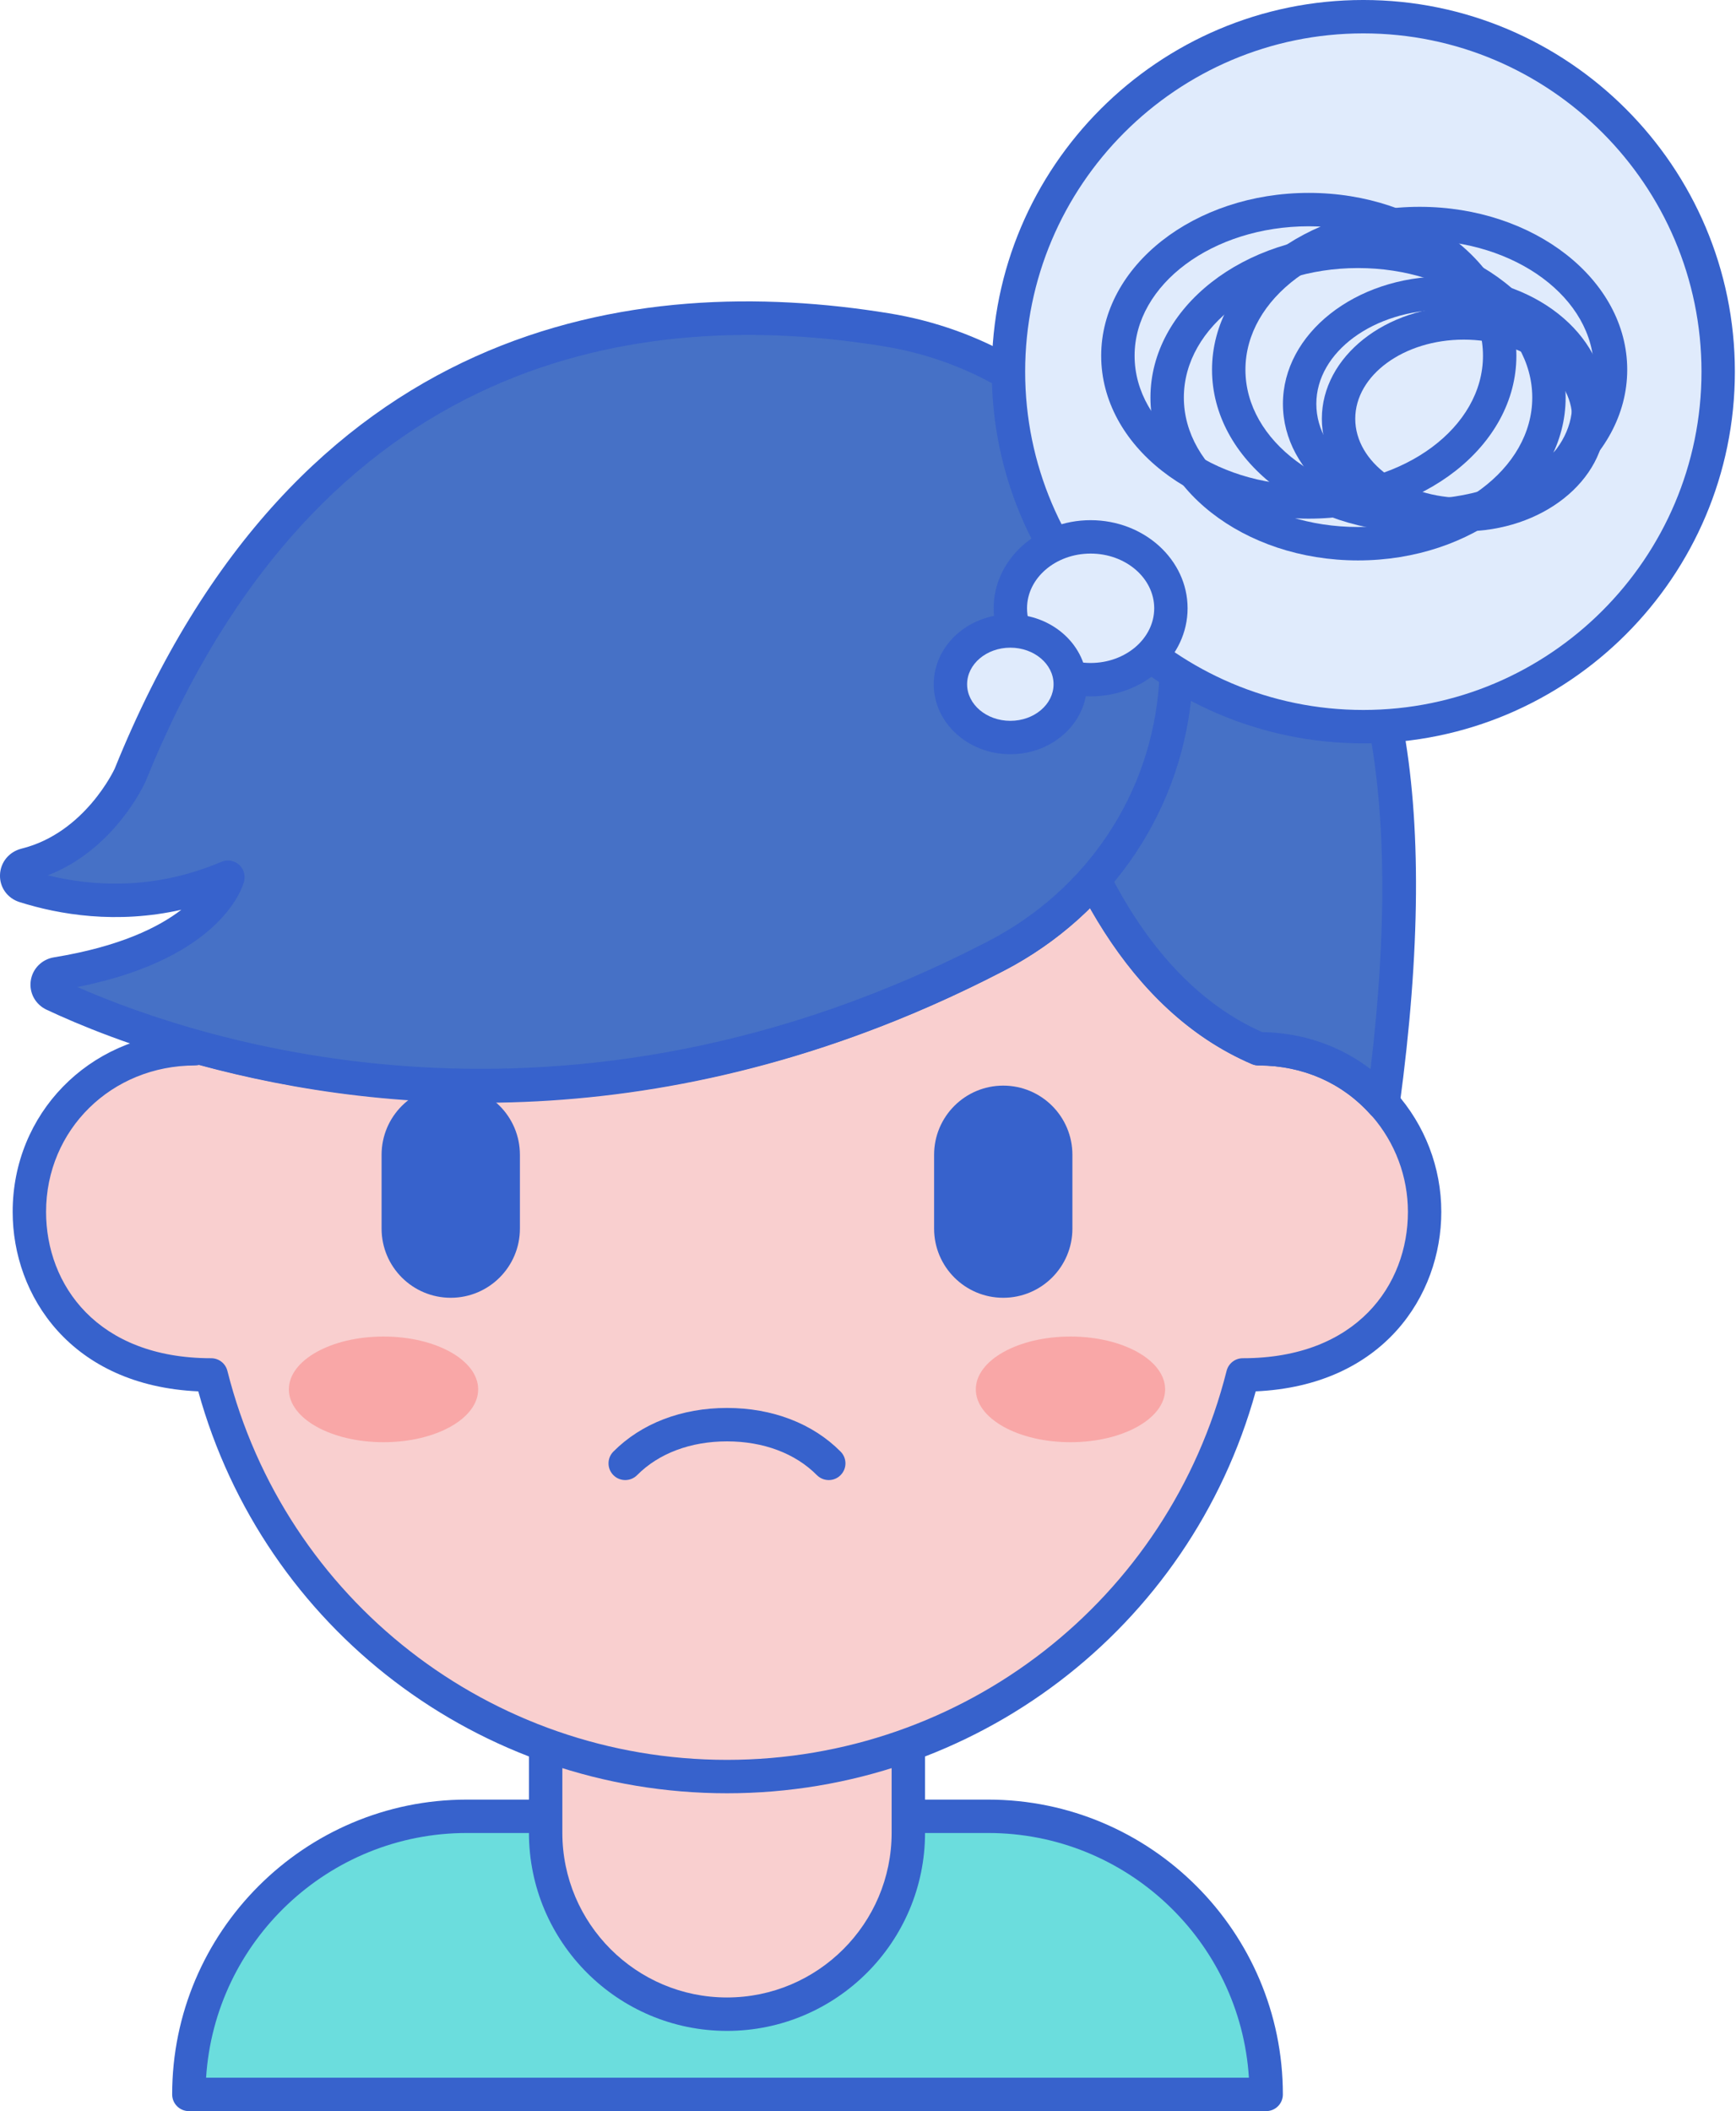
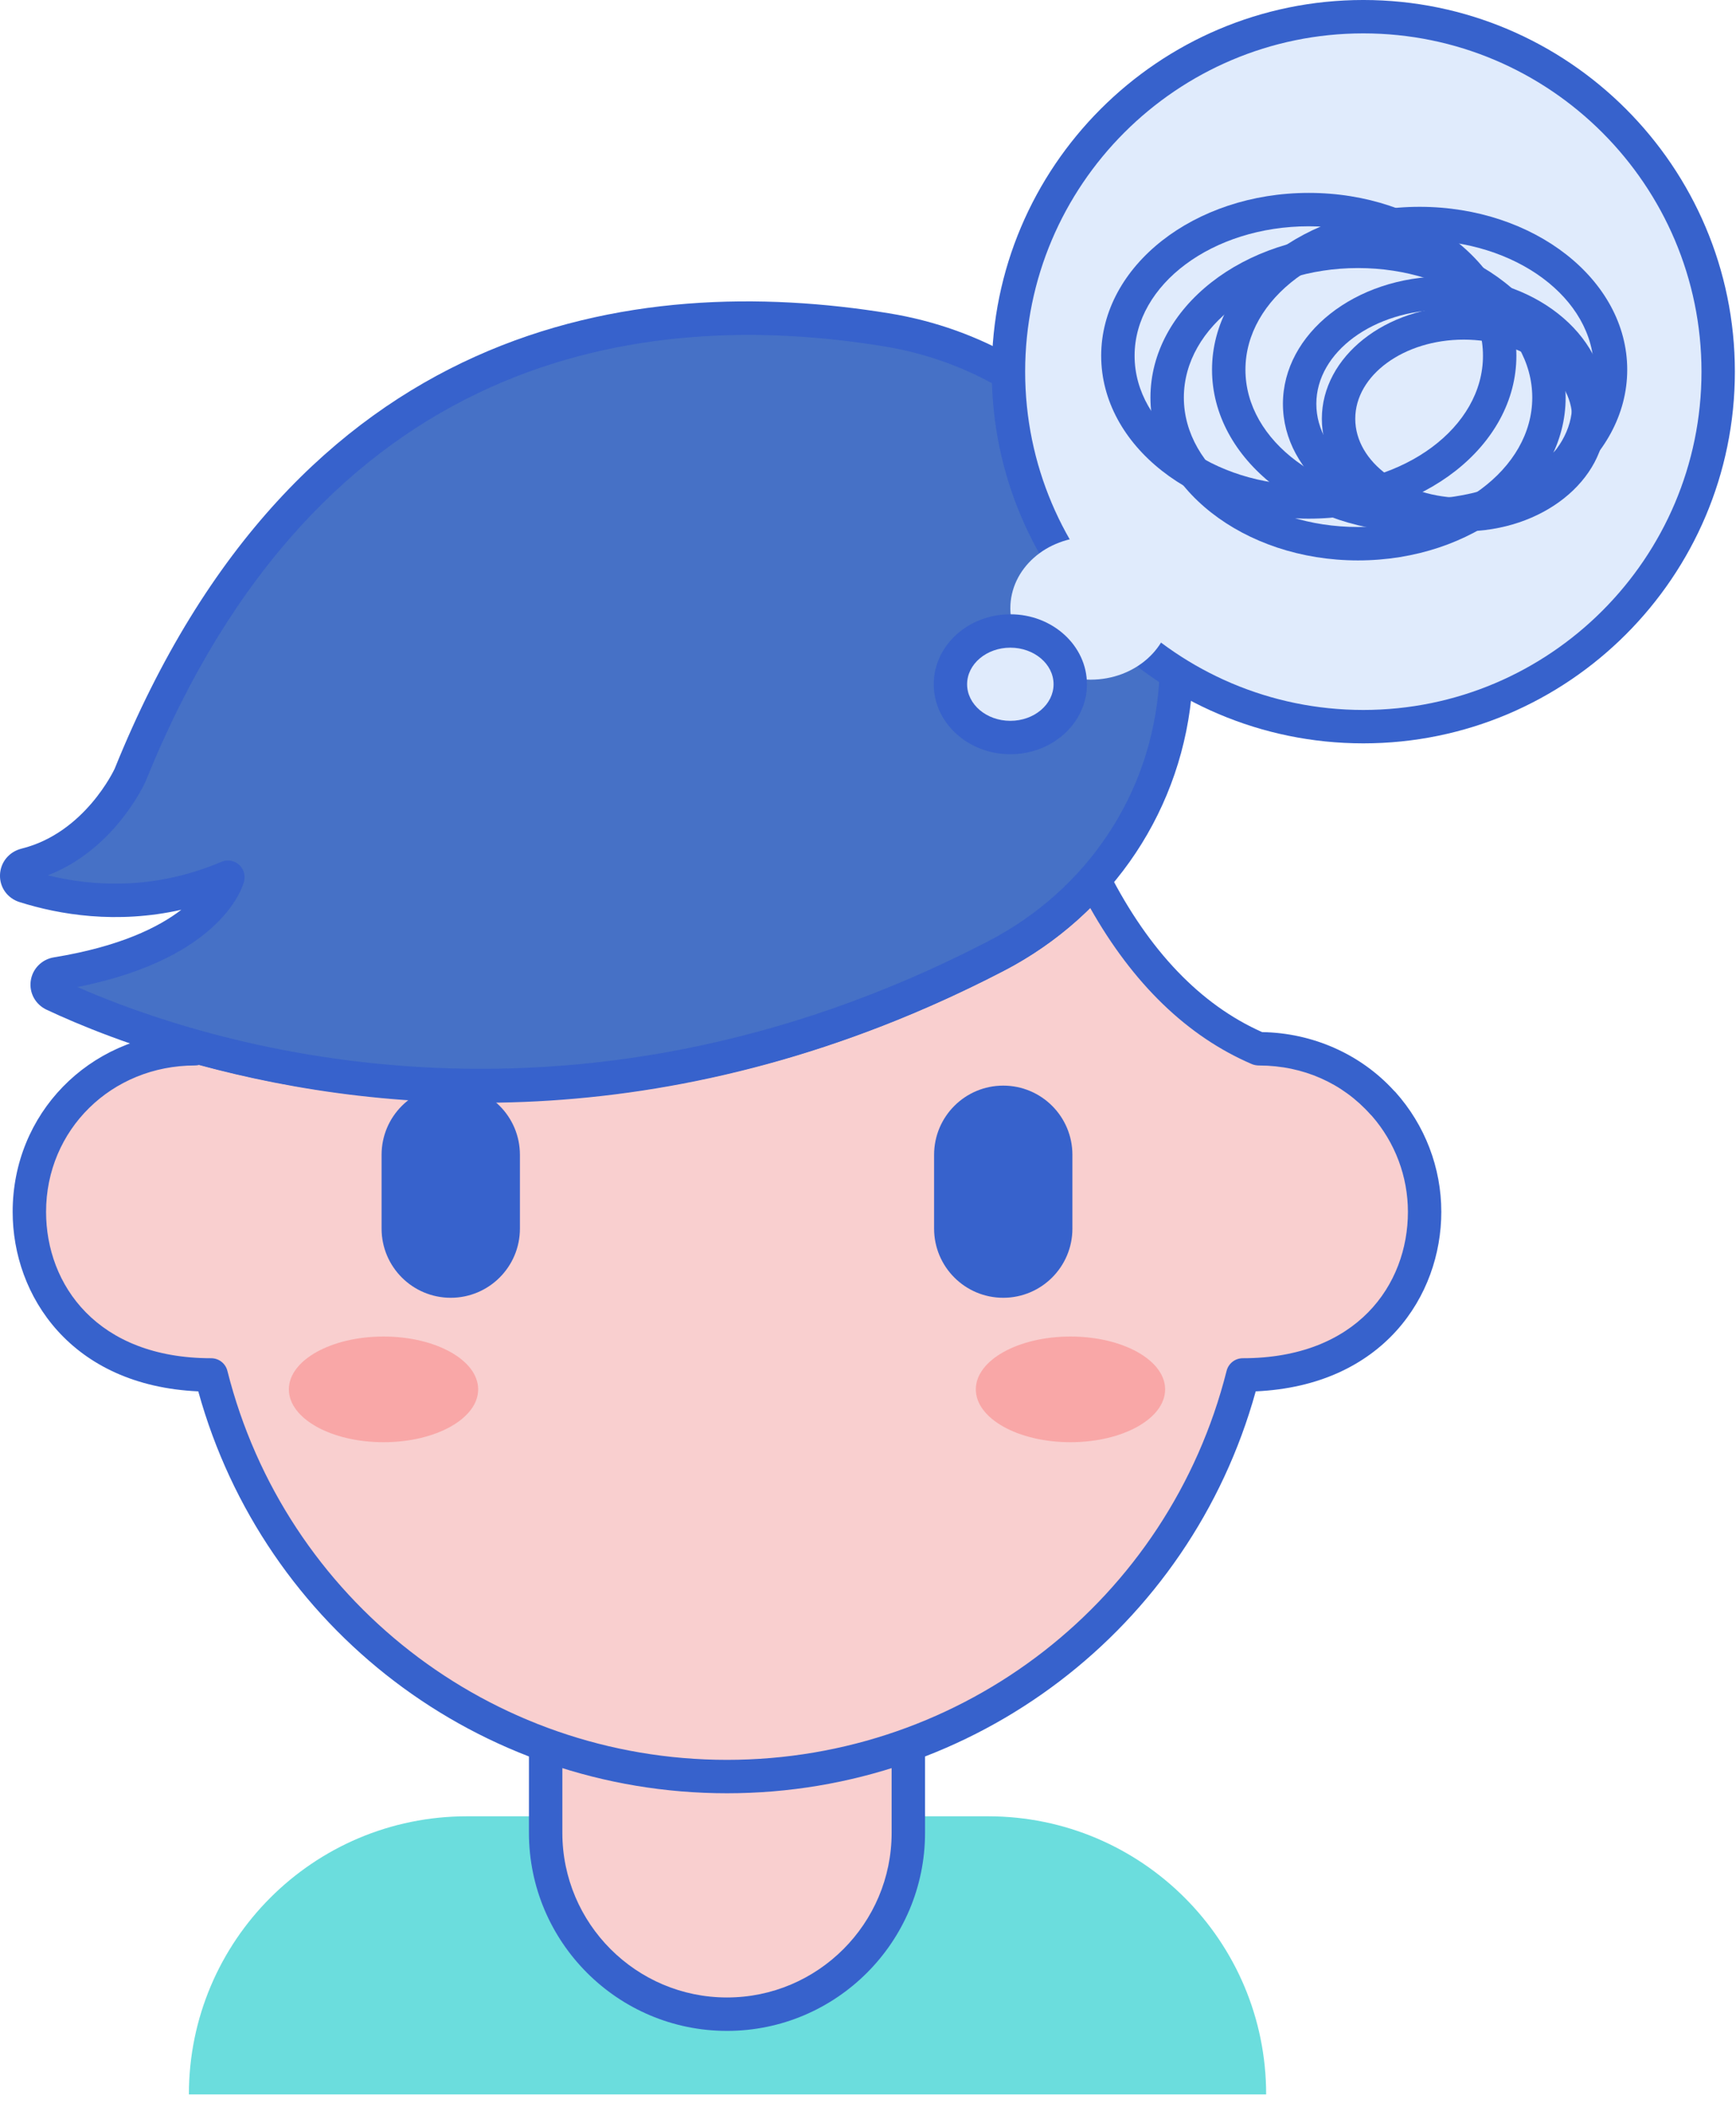
<svg xmlns="http://www.w3.org/2000/svg" viewBox="342.386 190.482 66.359 80.671">
  <path fill="#6BDDDD" d="M 245.003 211.029 L 203.824 211.029 C 203.824 205.159 208.582 200.401 214.451 200.401 L 234.375 200.401 C 240.245 200.401 245.003 205.159 245.003 211.029 Z" style="" transform="matrix(1, 0, 0, 1, 145.782, 59.486)" />
-   <path fill="#3762CC" d="M 245.003 211.667 L 203.824 211.667 C 203.471 211.667 203.185 211.381 203.185 211.029 C 203.185 204.817 208.239 199.763 214.451 199.763 L 234.375 199.763 C 240.588 199.763 245.642 204.817 245.642 211.029 C 245.642 211.381 245.356 211.667 245.003 211.667 Z M 204.482 210.39 L 244.344 210.39 C 244.014 205.179 239.669 201.039 234.375 201.039 L 214.451 201.039 C 209.158 201.039 204.813 205.179 204.482 210.39 Z" style="" transform="matrix(1, 0, 0, 1, 145.782, 59.486)" />
-   <path fill="#F9CFCF" d="M 224.394 198.244 C 221.959 198.244 219.625 197.813 217.462 197.029 L 217.462 201.03 C 217.462 204.859 220.565 207.962 224.394 207.962 C 228.222 207.962 231.325 204.859 231.325 201.03 L 231.325 197.029 C 229.162 197.814 226.828 198.244 224.394 198.244 Z" style="" transform="matrix(1, 0, 0, 1, 145.782, 59.486)" />
+   <path fill="#F9CFCF" d="M 224.394 198.244 C 221.959 198.244 219.625 197.813 217.462 197.029 L 217.462 201.03 C 217.462 204.859 220.565 207.962 224.394 207.962 C 228.222 207.962 231.325 204.859 231.325 201.03 L 231.325 197.029 Z" style="" transform="matrix(1, 0, 0, 1, 145.782, 59.486)" />
  <path fill="#3762CC" d="M 224.393 208.601 C 220.219 208.601 216.823 205.205 216.823 201.03 L 216.823 197.029 C 216.823 196.821 216.925 196.626 217.095 196.506 C 217.266 196.387 217.484 196.358 217.679 196.428 C 219.833 197.209 222.091 197.606 224.393 197.606 L 224.394 197.606 C 226.696 197.606 228.955 197.209 231.108 196.428 C 231.303 196.358 231.521 196.386 231.692 196.506 C 231.862 196.626 231.964 196.82 231.964 197.029 L 231.964 201.03 C 231.964 205.205 228.568 208.601 224.393 208.601 Z M 218.1 197.919 L 218.1 201.03 C 218.1 204.501 220.923 207.324 224.393 207.324 C 227.864 207.324 230.687 204.501 230.687 201.03 L 230.687 197.919 C 228.654 198.558 226.542 198.882 224.394 198.882 C 222.246 198.882 220.133 198.559 218.1 197.919 Z" style="" transform="matrix(1, 0, 0, 1, 145.782, 59.486)" />
  <path fill="#F9CFCF" d="M 249.471 173.155 C 249.471 173.157 249.471 173.159 249.47 173.161 C 248.244 171.783 246.522 171.077 244.746 171.072 C 244.734 171.072 244.724 171.071 244.712 171.071 C 241.868 169.853 239.85 167.411 238.418 164.604 C 237.382 165.778 236.121 166.778 234.671 167.53 C 222.015 174.094 210.793 172.877 204.061 170.986 C 204.061 171.015 204.059 171.042 204.059 171.071 C 200.342 171.071 197.727 173.997 197.727 177.304 C 197.727 180.491 200.028 183.536 204.677 183.536 C 206.901 192.354 214.884 198.883 224.394 198.883 C 233.903 198.883 241.886 192.354 244.11 183.536 C 248.804 183.536 251.061 180.455 251.061 177.304 C 251.061 175.742 250.473 174.275 249.471 173.155 Z" style="" transform="matrix(1, 0, 0, 1, 145.782, 59.486)" />
  <path fill="#3762CC" d="M 224.394 199.521 C 214.934 199.521 206.693 193.23 204.183 184.163 C 199.313 183.945 197.088 180.506 197.088 177.304 C 197.088 173.554 199.989 170.595 203.748 170.439 C 203.894 170.355 204.068 170.325 204.233 170.371 C 211.209 172.331 222.101 173.33 234.377 166.963 C 235.732 166.261 236.931 165.325 237.939 164.181 C 238.079 164.023 238.287 163.944 238.498 163.97 C 238.708 163.997 238.89 164.125 238.987 164.314 C 240.525 167.331 242.497 169.39 244.849 170.435 C 246.785 170.466 248.614 171.277 249.888 172.672 C 249.908 172.69 249.928 172.709 249.947 172.73 C 251.076 173.993 251.698 175.618 251.698 177.304 C 251.698 180.507 249.474 183.945 244.604 184.163 C 242.094 193.23 233.853 199.521 224.394 199.521 Z M 204.212 171.69 C 204.163 171.703 204.112 171.71 204.059 171.71 C 200.866 171.71 198.365 174.167 198.365 177.304 C 198.365 180.088 200.317 182.897 204.677 182.897 C 204.97 182.897 205.225 183.096 205.296 183.38 C 207.504 192.132 215.357 198.244 224.393 198.244 C 233.431 198.244 241.283 192.132 243.491 183.38 C 243.563 183.096 243.817 182.897 244.11 182.897 C 248.47 182.897 250.422 180.088 250.422 177.304 C 250.422 175.958 249.935 174.66 249.047 173.64 C 249.028 173.623 249.01 173.605 248.993 173.586 C 247.921 172.381 246.412 171.715 244.744 171.711 C 244.737 171.711 244.713 171.711 244.706 171.71 C 244.627 171.708 244.533 171.69 244.46 171.659 C 241.994 170.602 239.916 168.595 238.274 165.686 C 237.301 166.653 236.191 167.462 234.965 168.097 C 222.507 174.558 211.42 173.651 204.212 171.69 Z" style="" transform="matrix(1, 0, 0, 1, 145.782, 59.486)" />
  <ellipse cx="211.264" cy="184.087" fill="#F9A7A7" rx="3.618" ry="2.019" style="" transform="matrix(1, 0, 0, 1, 145.782, 59.486)" />
  <ellipse cx="237.523" cy="184.087" fill="#F9A7A7" rx="3.618" ry="2.019" style="" transform="matrix(1, 0, 0, 1, 145.782, 59.486)" />
  <path fill="#3762CC" d="M 234.953 180.587 C 233.493 180.587 232.31 179.404 232.31 177.944 L 232.31 175.124 C 232.31 173.663 233.493 172.48 234.953 172.48 C 236.414 172.48 237.597 173.663 237.597 175.124 L 237.597 177.944 C 237.597 179.403 236.413 180.587 234.953 180.587 Z" style="" transform="matrix(1, 0, 0, 1, 145.782, 59.486)" />
  <path fill="#3762CC" d="M 213.834 180.587 C 212.374 180.587 211.19 179.404 211.19 177.944 L 211.19 175.124 C 211.19 173.663 212.374 172.48 213.834 172.48 C 215.294 172.48 216.478 173.663 216.478 175.124 L 216.478 177.944 C 216.478 179.403 215.294 180.587 213.834 180.587 Z" style="" transform="matrix(1, 0, 0, 1, 145.782, 59.486)" />
-   <path fill="#3762CC" d="M 228.284 187.553 C 228.119 187.553 227.956 187.49 227.83 187.365 C 227.005 186.532 225.784 186.074 224.394 186.074 C 223.003 186.074 221.783 186.532 220.957 187.365 C 220.709 187.614 220.304 187.616 220.054 187.368 C 219.804 187.12 219.802 186.716 220.05 186.465 C 221.118 185.389 222.66 184.797 224.393 184.797 C 226.127 184.797 227.669 185.389 228.736 186.465 C 228.985 186.715 228.983 187.12 228.732 187.368 C 228.609 187.491 228.446 187.553 228.284 187.553 Z" style="" transform="matrix(1, 0, 0, 1, 145.782, 59.486)" />
-   <path fill="#4671C6" d="M 244.712 171.071 C 246.678 171.071 248.342 171.893 249.47 173.161 C 253.702 141.937 234.937 149.82 234.937 149.82 C 234.937 149.82 235.353 167.063 244.712 171.071 Z" style="" transform="matrix(1, 0, 0, 1, 145.782, 59.486)" />
-   <path fill="#3762CC" d="M 249.47 173.8 C 249.291 173.8 249.117 173.724 248.994 173.586 C 247.917 172.376 246.397 171.71 244.712 171.71 C 244.626 171.71 244.54 171.693 244.461 171.658 C 234.836 167.536 234.317 150.557 234.299 149.836 C 234.293 149.573 234.448 149.333 234.69 149.232 C 234.948 149.124 241.048 146.625 245.733 150.215 C 250.236 153.666 251.707 161.415 250.103 173.247 C 250.07 173.494 249.896 173.699 249.657 173.772 C 249.595 173.791 249.533 173.8 249.47 173.8 Z M 244.848 170.434 C 246.395 170.461 247.827 170.955 248.994 171.85 C 250.25 161.345 248.863 154.23 244.963 151.234 C 241.515 148.586 236.973 149.798 235.596 150.26 C 235.747 152.965 236.907 166.905 244.848 170.434 Z" style="" transform="matrix(1, 0, 0, 1, 145.782, 59.486)" />
  <path fill="#4671C6" d="M 198.77 168.208 C 198.352 168.276 198.272 168.822 198.654 169.002 C 202.848 170.973 217.427 176.473 234.672 167.53 C 238.654 165.465 241.234 161.547 241.544 157.185 C 242.011 150.6 237.232 144.697 230.484 143.598 C 221.087 142.068 208.395 143.752 201.57 160.632 C 201.57 160.632 200.333 163.363 197.582 164.044 C 197.153 164.15 197.119 164.723 197.541 164.857 C 199.254 165.399 202.137 165.869 205.315 164.515 C 205.316 164.516 204.669 167.247 198.77 168.208 Z" style="" transform="matrix(1, 0, 0, 1, 145.782, 59.486)" />
  <path fill="#3762CC" d="M 214.996 173.114 C 206.876 173.114 200.803 170.717 198.383 169.579 C 197.957 169.379 197.715 168.936 197.779 168.477 C 197.844 168.015 198.201 167.654 198.667 167.578 C 201.186 167.168 202.671 166.427 203.536 165.76 C 201.058 166.318 198.872 165.947 197.348 165.466 C 196.888 165.32 196.588 164.903 196.604 164.429 C 196.619 163.946 196.951 163.543 197.428 163.424 C 199.851 162.825 200.977 160.393 200.988 160.369 C 207.953 143.142 220.93 141.396 230.586 142.968 C 237.691 144.125 242.675 150.256 242.18 157.23 C 241.851 161.862 239.154 165.924 234.965 168.097 C 227.657 171.887 220.802 173.114 214.996 173.114 Z M 199.563 168.713 C 204.308 170.796 218.17 175.369 234.378 166.963 C 238.169 164.997 240.61 161.325 240.907 157.14 C 241.355 150.829 236.83 145.278 230.381 144.228 C 221.183 142.73 208.82 144.402 202.162 160.871 C 202.101 161.006 200.96 163.468 198.431 164.444 C 200.135 164.865 202.498 165.022 205.066 163.928 C 205.287 163.834 205.543 163.872 205.727 164.027 C 205.911 164.183 205.992 164.428 205.937 164.663 C 205.908 164.786 205.179 167.594 199.563 168.713 Z M 198.77 168.208 L 198.773 168.208 L 198.77 168.208 Z" style="" transform="matrix(1, 0, 0, 1, 145.782, 59.486)" />
  <circle cx="248.751" cy="145.207" r="13.573" fill="#E0EBFC" style="" transform="matrix(1, 0, 0, 1, 145.782, 59.486)" />
  <path fill="#3762CC" d="M 248.515 152.411 C 244.14 152.411 240.58 149.618 240.58 146.187 C 240.58 142.755 244.14 139.962 248.515 139.962 C 252.891 139.962 256.451 142.755 256.451 146.187 C 256.451 149.618 252.891 152.411 248.515 152.411 Z M 248.515 141.239 C 244.844 141.239 241.857 143.458 241.857 146.187 C 241.857 148.915 244.844 151.134 248.515 151.134 C 252.187 151.134 255.175 148.915 255.175 146.187 C 255.175 143.458 252.187 141.239 248.515 141.239 Z" style="" transform="matrix(1, 0, 0, 1, 145.782, 59.486)" />
  <path fill="#3762CC" d="M 246.633 150.815 C 242.257 150.815 238.697 148.023 238.697 144.591 C 238.697 141.159 242.257 138.367 246.633 138.367 C 251.008 138.367 254.568 141.159 254.568 144.591 C 254.568 148.023 251.008 150.815 246.633 150.815 Z M 246.633 139.643 C 242.961 139.643 239.974 141.863 239.974 144.591 C 239.974 147.319 242.961 149.538 246.633 149.538 C 250.305 149.538 253.291 147.319 253.291 144.591 C 253.291 141.863 250.305 139.643 246.633 139.643 Z" style="" transform="matrix(1, 0, 0, 1, 145.782, 59.486)" />
  <path fill="#3762CC" d="M 250.869 151.347 C 246.494 151.347 242.934 148.555 242.934 145.123 C 242.934 141.691 246.494 138.899 250.869 138.899 C 255.245 138.899 258.805 141.691 258.805 145.123 C 258.805 148.555 255.245 151.347 250.869 151.347 Z M 250.869 140.175 C 247.198 140.175 244.211 142.395 244.211 145.123 C 244.211 147.851 247.198 150.07 250.869 150.07 C 254.541 150.07 257.529 147.851 257.529 145.123 C 257.529 142.395 254.541 140.175 250.869 140.175 Z" style="" transform="matrix(1, 0, 0, 1, 145.782, 59.486)" />
  <path fill="#3762CC" d="M 251.811 151.299 C 248.411 151.299 245.644 149.114 245.644 146.429 C 245.644 143.744 248.411 141.559 251.811 141.559 C 255.212 141.559 257.978 143.744 257.978 146.429 C 257.978 149.114 255.212 151.299 251.811 151.299 Z M 251.811 142.835 C 249.115 142.835 246.921 144.447 246.921 146.429 C 246.921 148.41 249.115 150.022 251.811 150.022 C 254.508 150.022 256.702 148.41 256.702 146.429 C 256.702 144.447 254.508 142.835 251.811 142.835 Z" style="" transform="matrix(1, 0, 0, 1, 145.782, 59.486)" />
  <path fill="#3762CC" d="M 252.555 151.299 C 249.565 151.299 247.132 149.37 247.132 146.998 C 247.132 144.627 249.565 142.698 252.555 142.698 C 255.546 142.698 257.978 144.627 257.978 146.998 C 257.978 149.37 255.546 151.299 252.555 151.299 Z M 252.555 143.974 C 250.269 143.974 248.409 145.331 248.409 146.998 C 248.409 148.666 250.269 150.022 252.555 150.022 C 254.842 150.022 256.702 148.666 256.702 146.998 C 256.702 145.331 254.842 143.974 252.555 143.974 Z" style="" transform="matrix(1, 0, 0, 1, 145.782, 59.486)" />
  <g transform="matrix(0.319, 0, 0, 0.319, 334.71, 189.962)" style="">
    <path fill="#3762CC" d="M187.428,90.675c-24.551,0-44.523-19.973-44.523-44.523c0-24.55,19.973-44.523,44.523-44.523 c24.55,0,44.522,19.973,44.522,44.523C231.95,70.702,211.978,90.675,187.428,90.675z M187.428,5.629 c-22.345,0-40.523,18.179-40.523,40.523c0,22.345,18.179,40.523,40.523,40.523c22.344,0,40.522-18.179,40.522-40.523 C227.95,23.808,209.771,5.629,187.428,5.629z" />
  </g>
  <g transform="matrix(0.319, 0, 0, 0.319, 334.71, 189.962)" style="">
    <ellipse cx="154.75" cy="74.494" fill="#E0EBFC" rx="9.62" ry="8.552" />
  </g>
  <g transform="matrix(0.319, 0, 0, 0.319, 334.71, 189.962)" style="">
-     <path fill="#3762CC" d="M154.75,85.045c-6.407,0-11.62-4.733-11.62-10.552s5.213-10.552,11.62-10.552s11.62,4.733,11.62,10.552 S161.157,85.045,154.75,85.045z M154.75,67.942c-4.202,0-7.62,2.939-7.62,6.552s3.418,6.552,7.62,6.552s7.62-2.939,7.62-6.552 S158.952,67.942,154.75,67.942z" />
-   </g>
+     </g>
  <g transform="matrix(0.319, 0, 0, 0.319, 334.71, 189.962)" style="">
    <ellipse cx="145.13" cy="83.596" fill="#E0EBFC" rx="7.18" ry="6.382" />
  </g>
  <g transform="matrix(0.319, 0, 0, 0.319, 334.71, 189.962)" style="">
    <path fill="#3762CC" d="M145.13,91.978c-5.062,0-9.18-3.76-9.18-8.382s4.118-8.382,9.18-8.382s9.18,3.76,9.18,8.382 S150.191,91.978,145.13,91.978z M145.13,79.213c-2.856,0-5.18,1.966-5.18,4.382s2.323,4.382,5.18,4.382s5.18-1.966,5.18-4.382 S147.986,79.213,145.13,79.213z" />
  </g>
</svg>